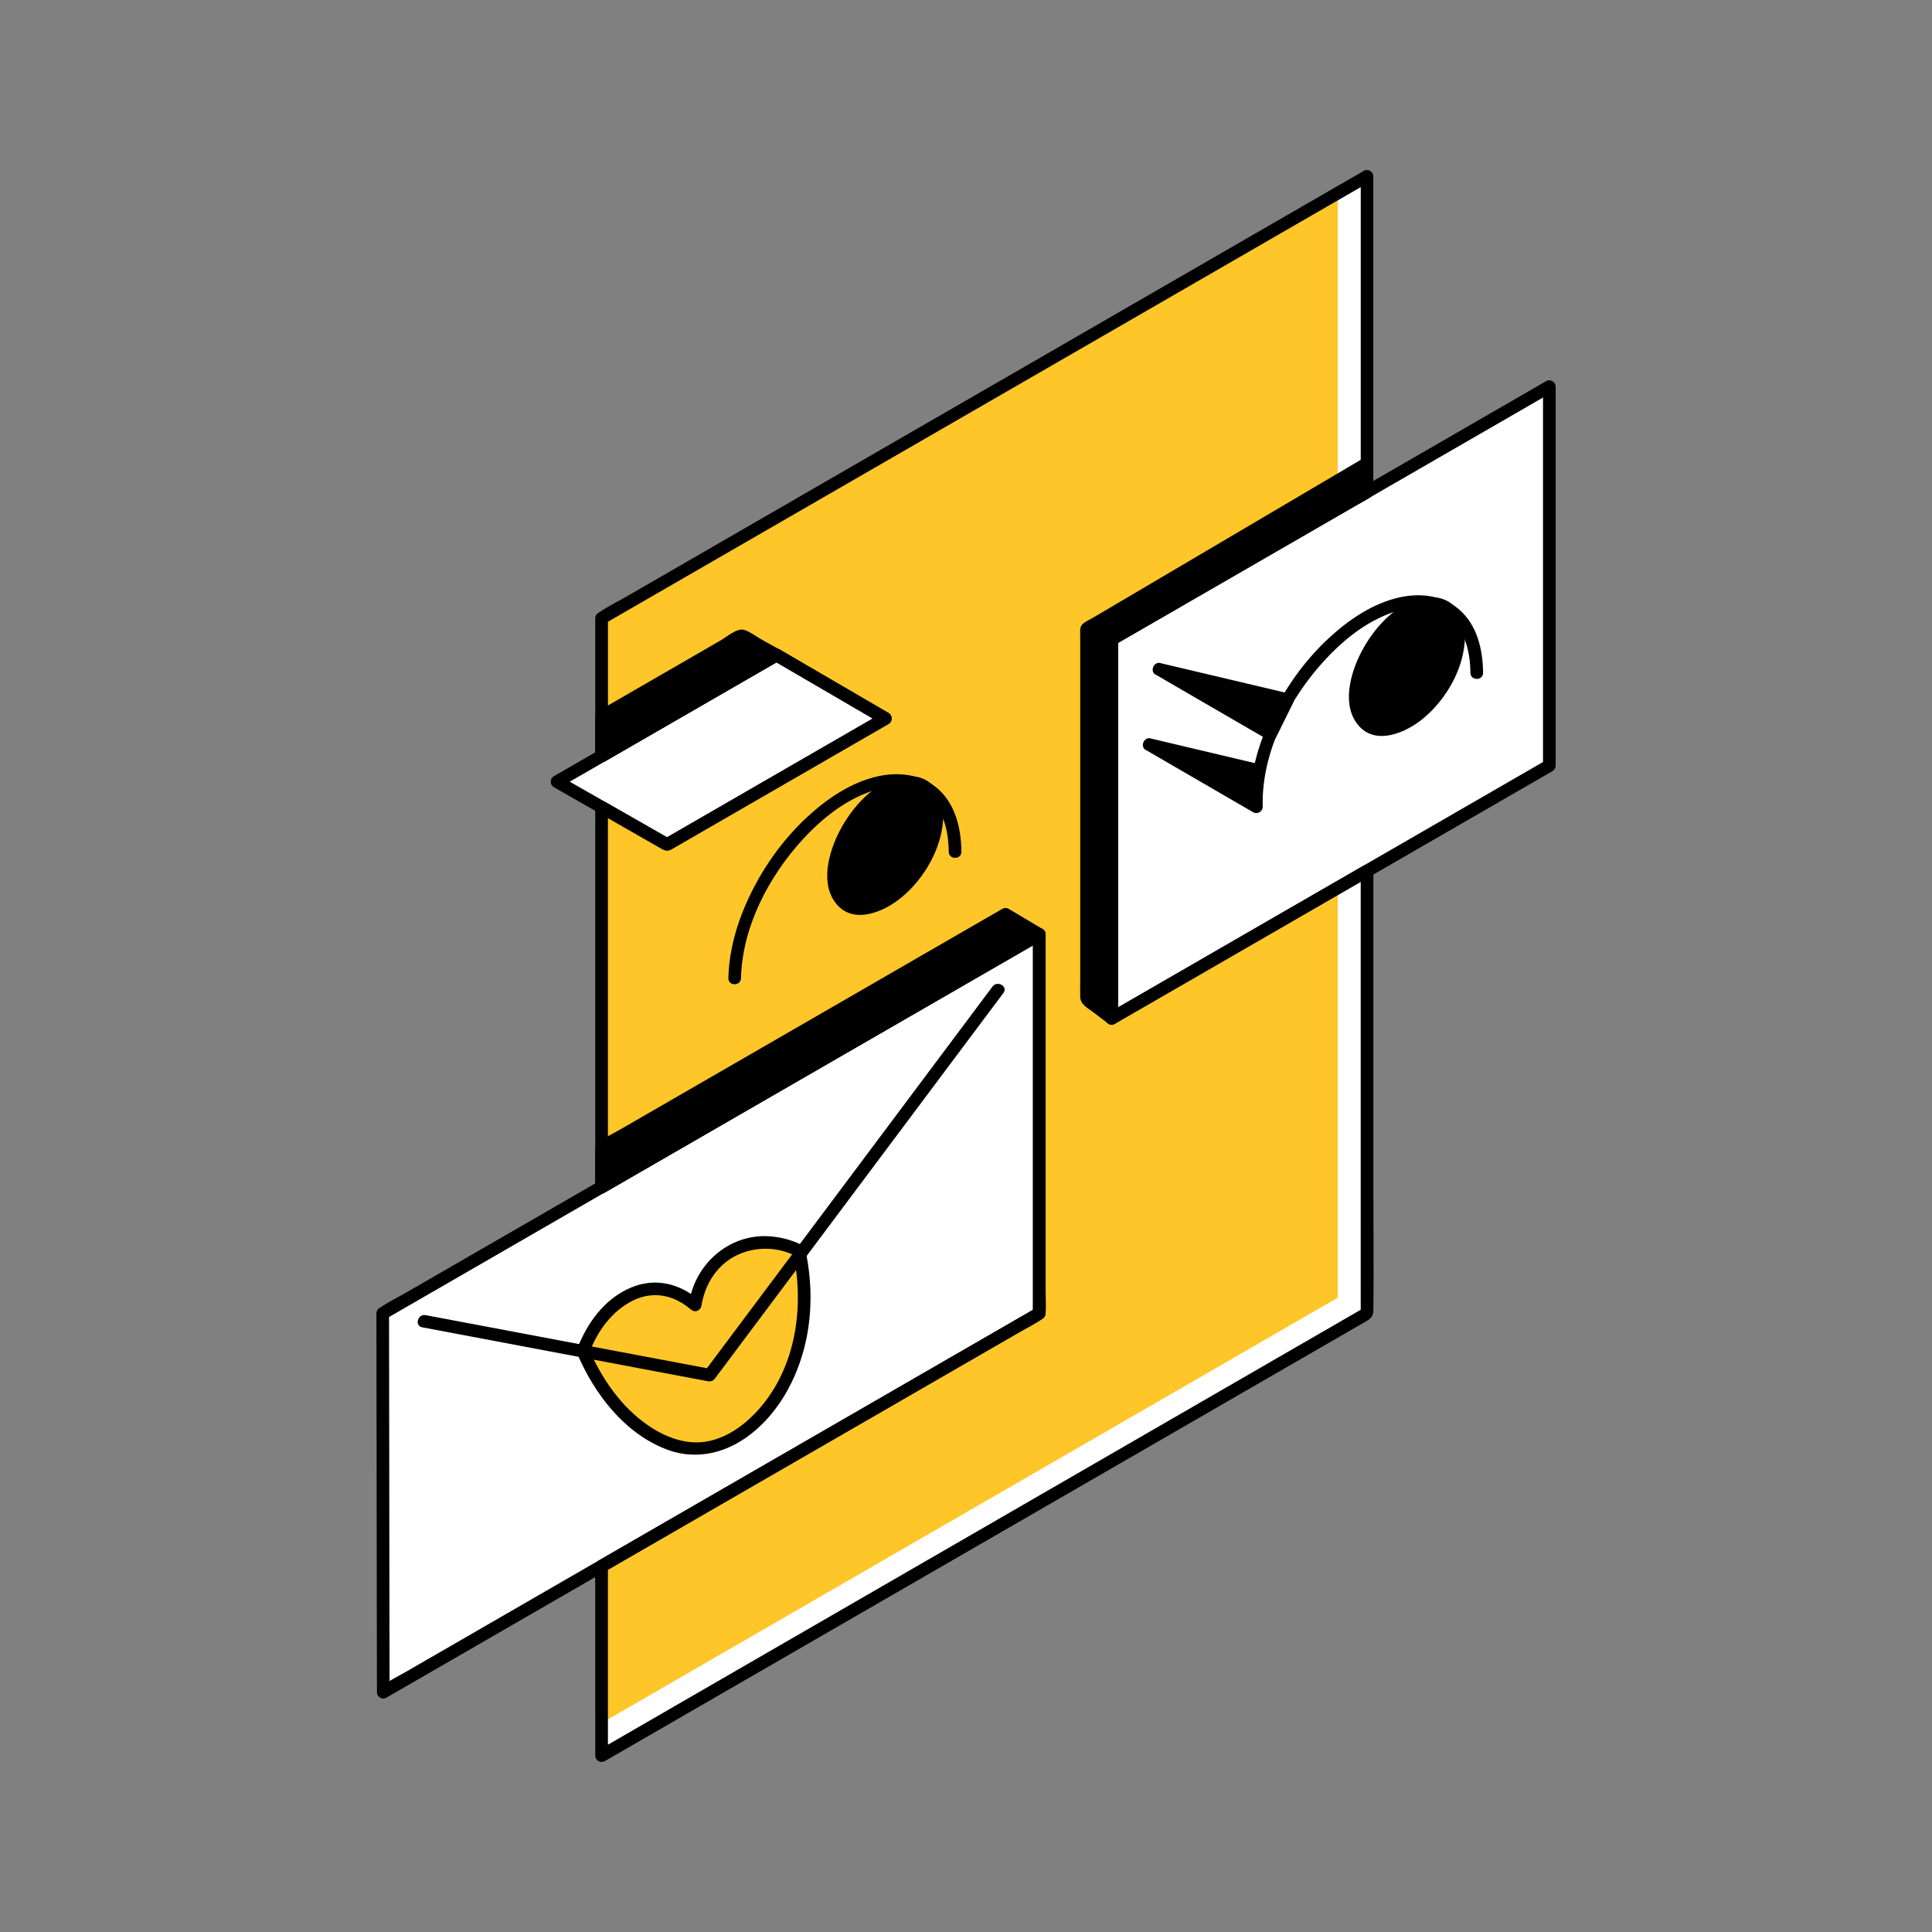
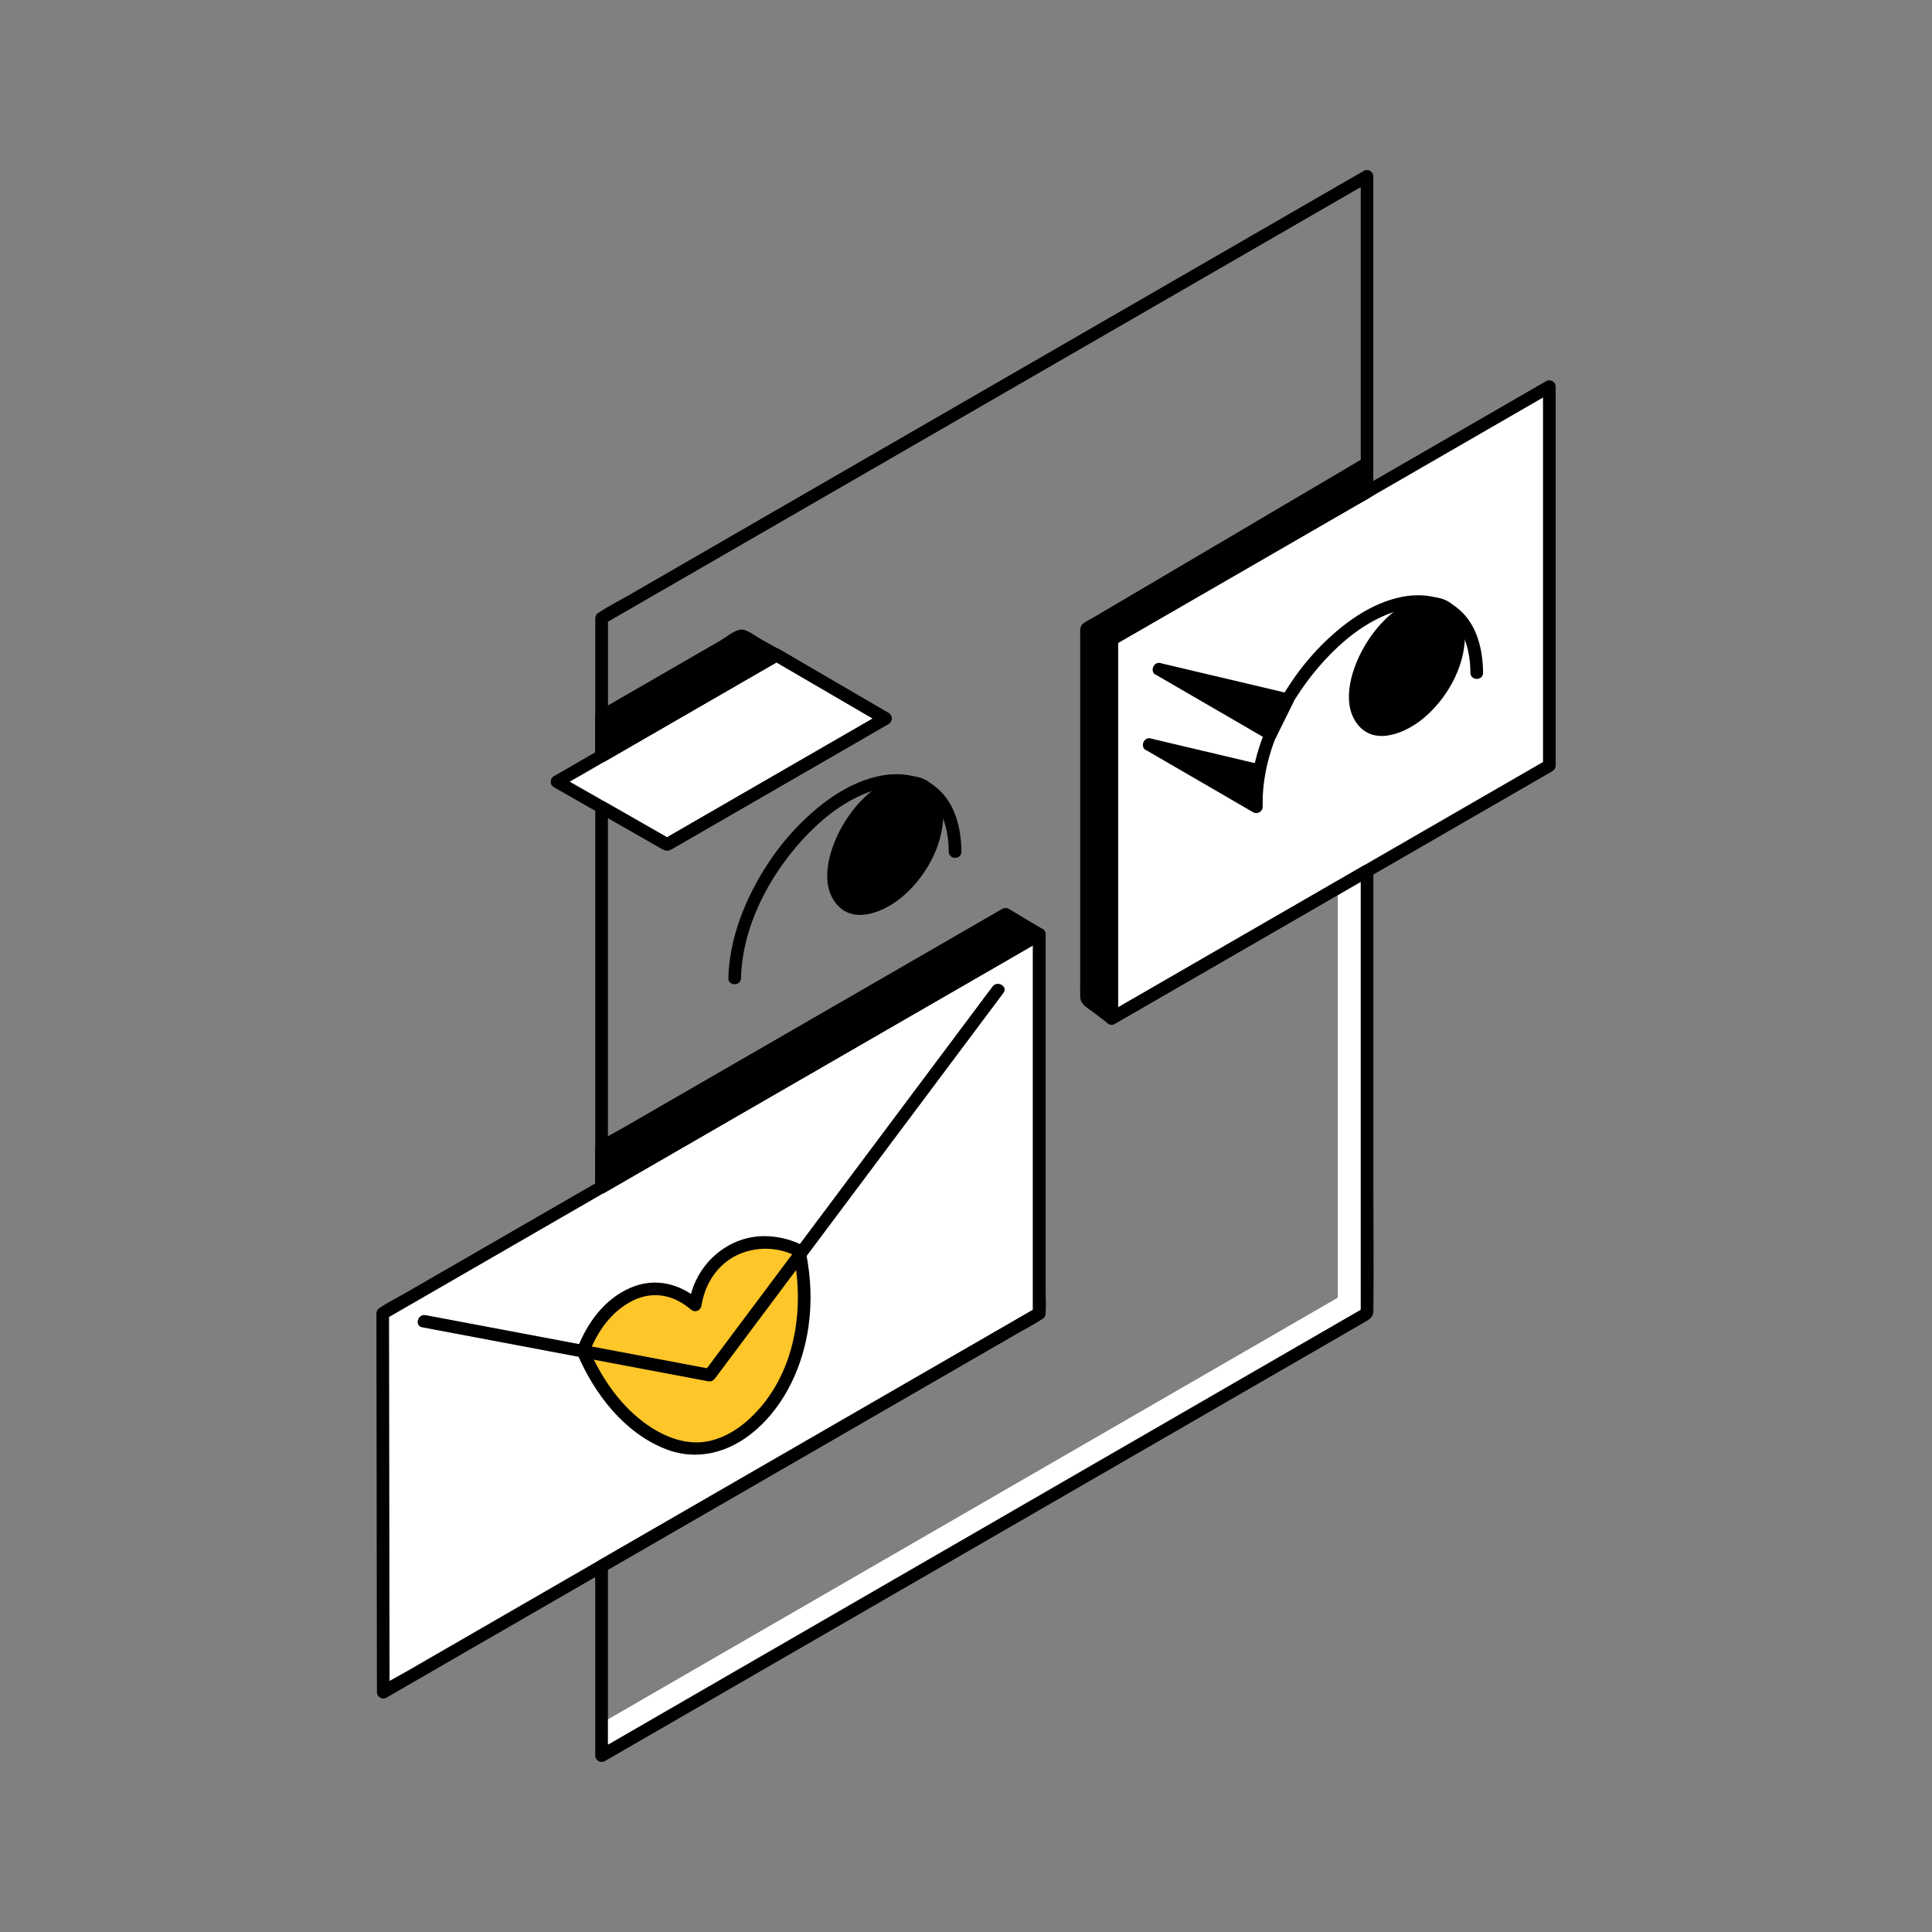
<svg xmlns="http://www.w3.org/2000/svg" id="Layer_1" data-name="Layer 1" viewBox="0 0 500 500">
  <rect x="0" y="0" width="500" height="500" fill="#808080" stroke="none" />
  <defs>
    <style>
      .cls-1 {
        fill: #fff;
      }

      .cls-2 {
        fill: #ffc629;
      }
    </style>
  </defs>
-   <polygon class="cls-2" points="353.77 127.3 353.77 45.63 155.67 160 155.67 195.67 200.95 169.53 229.13 185.96 172.63 218.58 155.67 208.89 155.67 307.22 268.95 241.82 268.95 339.92 155.67 405.32 155.67 454.37 353.77 339.92 353.77 225.4 287.69 263.55 287.69 165.45 353.77 127.3" />
  <g>
-     <polygon class="cls-1" points="346.22 49.99 346.22 126.16 353.77 127.3 353.77 45.63 346.22 49.99" />
    <polygon class="cls-1" points="346.22 335.84 155.67 445.93 155.67 454.37 353.77 339.92 353.77 225.4 346.22 229.76 346.22 335.84" />
  </g>
  <polygon class="cls-1" points="287.69 263.55 400.96 198.15 400.96 100.05 287.69 165.45 287.69 263.55" />
  <polygon class="cls-1" points="99.17 437.95 268.95 339.92 268.95 241.82 99.04 339.92 99.17 437.95" />
  <path class="cls-2" d="m150.91,349.71c3.79-10.44,12.18-16.84,20.02-16.16,1.59.14,5.15.74,9,4.18.09-.81,1.25-9.61,9.45-14.06,8.52-4.62,16.84-.33,17.45,0,6.21,28.21-10.27,50.06-25.32,51.22-11.22.86-24.01-9.6-30.6-25.19Z" />
  <path d="m377.48,164.79c.01-7.95-5.94-10.93-13.28-6.71-7.33,4.22-13.33,14.07-13.41,22.04-.07,8,5.86,11.09,13.25,6.85,7.4-4.24,13.42-14.19,13.43-22.17Z" />
  <path d="m242.47,211.1c.01-7.95-5.94-10.93-13.28-6.71-7.33,4.22-13.33,14.07-13.41,22.04-.07,8,5.86,11.09,13.25,6.85,7.4-4.24,13.42-14.19,13.43-22.17Z" />
  <polygon class="cls-1" points="144.17 202.31 200.95 169.53 229.13 185.96 172.63 218.58 144.17 202.31" />
  <polygon points="155.67 307.22 268.95 241.82 260.22 236.63 155.67 296.99 155.67 307.22" />
  <polygon points="353.77 119.96 281.2 162.75 281.2 258.61 287.69 263.55 287.69 165.45 353.77 127.3 353.77 119.96" />
  <polygon points="155.67 185.43 155.67 195.67 200.95 169.53 191.93 164.5 155.67 185.43" />
  <polygon points="297.39 192.68 325.14 208.79 325.14 199.25 297.39 192.68" />
  <polygon points="299.93 173.18 328.85 189.96 333.25 181.07 299.93 173.18" />
  <g>
    <path d="m288.51,264.96c12.84-7.41,25.68-14.83,38.52-22.24,20.29-11.71,40.58-23.43,60.87-35.14,4.63-2.67,9.26-5.35,13.89-8.02.5-.29.81-.84.81-1.41,0-11.05,0-22.11,0-33.16,0-17.61,0-35.22,0-52.84,0-4.03,0-8.07,0-12.1,0-1.25-1.39-2.03-2.46-1.41-12.84,7.41-25.68,14.83-38.52,22.24-20.29,11.71-40.58,23.43-60.87,35.14-4.63,2.67-9.26,5.35-13.89,8.02-.5.29-.81.84-.81,1.41,0,11.05,0,22.11,0,33.16,0,17.61,0,35.22,0,52.84,0,4.03,0,8.07,0,12.1,0,2.11,3.27,2.11,3.27,0,0-11.05,0-22.11,0-33.16,0-17.61,0-35.22,0-52.84,0-4.03,0-8.07,0-12.1l-.81,1.41c12.84-7.41,25.68-14.83,38.52-22.24,20.29-11.71,40.58-23.43,60.87-35.14,4.63-2.67,9.26-5.35,13.89-8.02l-2.46-1.41c0,11.05,0,22.11,0,33.16,0,17.61,0,35.22,0,52.84,0,4.03,0,8.07,0,12.1.27-.47.54-.94.81-1.41-12.84,7.41-25.68,14.83-38.52,22.24-20.29,11.71-40.58,23.43-60.87,35.14-4.63,2.67-9.26,5.35-13.89,8.02-1.82,1.05-.18,3.88,1.65,2.83Z" />
    <path d="m100,439.36c5.66-3.27,11.32-6.54,16.98-9.81,13.47-7.78,26.94-15.55,40.41-23.33,16.4-9.47,32.8-18.94,49.21-28.41,14.08-8.13,28.16-16.26,42.24-24.39,4.68-2.7,9.35-5.4,14.03-8.1,2.18-1.26,4.53-2.4,6.62-3.82.09-.06.2-.11.3-.17.5-.29.81-.84.81-1.41,0-11.05,0-22.11,0-33.16,0-17.61,0-35.22,0-52.84,0-4.03,0-8.07,0-12.1,0-1.25-1.39-2.03-2.46-1.41-5.67,3.27-11.33,6.54-17,9.81-13.48,7.78-26.96,15.57-40.44,23.35-16.42,9.48-32.83,18.95-49.25,28.43-14.09,8.13-28.18,16.27-42.27,24.4-4.68,2.7-9.36,5.4-14.04,8.1-2.19,1.26-4.53,2.4-6.62,3.82-.09.06-.2.11-.3.17-.5.29-.81.84-.81,1.41.02,11.05.03,22.09.05,33.14.02,17.6.05,35.2.07,52.79,0,4.03.01,8.06.02,12.09,0,2.11,3.27,2.11,3.27,0-.02-11.05-.03-22.09-.05-33.14-.02-17.6-.05-35.2-.07-52.79,0-4.03-.01-8.06-.02-12.09l-.81,1.41c5.67-3.27,11.33-6.54,17-9.81,13.48-7.78,26.96-15.57,40.44-23.35,16.42-9.48,32.83-18.95,49.25-28.43,14.09-8.13,28.18-16.27,42.27-24.4,4.68-2.7,9.36-5.4,14.04-8.1,1.45-.84,2.89-1.67,4.34-2.51.72-.41,1.65-.78,2.28-1.32.08-.07.2-.12.3-.17-.82-.47-1.64-.94-2.46-1.41,0,11.05,0,22.11,0,33.16,0,17.61,0,35.22,0,52.84,0,4.03,0,8.07,0,12.1.27-.47.54-.94.81-1.41-5.66,3.27-11.32,6.54-16.98,9.81-13.47,7.78-26.94,15.55-40.41,23.33-16.4,9.47-32.8,18.94-49.21,28.41-14.08,8.13-28.16,16.26-42.24,24.39-4.68,2.7-9.35,5.4-14.03,8.1-2.19,1.26-4.51,2.42-6.62,3.82-.09.06-.2.11-.3.17-1.82,1.05-.18,3.88,1.65,2.83Z" />
    <path d="m152.49,350.14c2.12-5.65,5.94-11,11.51-13.65,5.2-2.47,10.5-1.29,14.78,2.4,1.14.98,2.62.26,2.79-1.16-.02.13-.03.17.03-.2.06-.32.12-.64.19-.95.22-.94.5-1.88.85-2.78,1.09-2.8,2.89-5.34,5.26-7.21,5.03-3.96,12.45-4.5,18.1-1.5l-.75-.98c2.96,13.86.84,29.6-8.8,40.53-3.38,3.83-7.69,7.09-12.74,8.26-5.65,1.31-11.33-.82-15.97-4-7.06-4.84-12.09-12.25-15.44-20.02-.83-1.93-3.65-.26-2.83,1.65,4.41,10.26,12.08,20.27,22.76,24.47,8.35,3.28,16.76.83,23.35-4.89,7.76-6.74,12.26-16.83,13.67-26.87.87-6.19.62-12.47-.57-18.6-.4-2.07-1.08-2.5-2.9-3.21-2.14-.84-4.42-1.33-6.71-1.48-10.53-.69-19.57,7.48-20.79,17.78.93-.39,1.86-.77,2.79-1.16-5.14-4.42-11.5-6.02-17.86-3.31-6.81,2.9-11.37,9.26-13.9,16-.74,1.97,2.42,2.83,3.15.87Z" />
    <path d="m109.28,343.51c8.3,1.57,16.61,3.14,24.91,4.7,13.26,2.5,26.52,5.01,39.78,7.51,3.08.58,6.16,1.16,9.24,1.74.79.15,1.38-.12,1.85-.75,8.46-11.31,16.92-22.61,25.38-33.92,13.36-17.86,26.73-35.72,40.09-53.58,3.05-4.08,6.1-8.16,9.16-12.24,1.26-1.69-1.58-3.32-2.83-1.65-8.46,11.31-16.92,22.61-25.38,33.92-13.36,17.86-26.73,35.72-40.09,53.58-3.05,4.08-6.1,8.16-9.16,12.24l1.85-.75c-8.3-1.57-16.61-3.14-24.91-4.7-13.26-2.5-26.52-5.01-39.78-7.51-3.08-.58-6.16-1.16-9.24-1.74-2.06-.39-2.94,2.76-.87,3.15h0Z" />
    <path d="m383.82,174.12c-.05-5.94-1.53-12.42-6.25-16.43-4.24-3.6-9.88-4.27-15.19-3.13-7.02,1.51-13.34,5.81-18.53,10.63-5.6,5.2-10.27,11.49-13.79,18.27-3.75,7.22-6.35,15.19-6.55,23.37-.05,2.11,3.22,2.11,3.27,0,.32-13.23,7.16-26.27,15.95-35.87,4.45-4.86,9.76-9.23,15.89-11.79,4.66-1.94,10.37-2.91,14.97-.3,5.37,3.04,6.9,9.52,6.95,15.25.02,2.1,3.29,2.11,3.27,0h0Z" />
    <path d="m379.12,164.79c-.04-2.97-.77-6.15-3.08-8.21-2.17-1.94-5.08-2.36-7.86-1.81-7.02,1.37-12.74,7.93-15.88,13.99-2.81,5.42-5.2,13.78-.71,19.01s12.22,1.86,16.61-1.73c6.14-5.02,10.82-13.22,10.93-21.26.03-2.11-3.24-2.11-3.27,0-.08,5.89-3.07,11.71-6.93,16.02-2.9,3.24-8.72,8.24-13.47,5.9-4.71-2.32-2.99-9.79-1.56-13.56,2.11-5.58,6.23-11,11.53-13.88,2.19-1.19,5.1-2.14,7.49-.93s2.92,4.05,2.95,6.44c.02,2.1,3.3,2.11,3.27,0Z" />
    <path d="m248.81,220.43c-.05-5.94-1.53-12.42-6.25-16.43-4.24-3.6-9.88-4.27-15.19-3.13-7.02,1.51-13.34,5.81-18.53,10.63-5.6,5.2-10.27,11.49-13.79,18.27-3.75,7.22-6.35,15.19-6.55,23.37-.05,2.11,3.22,2.11,3.27,0,.32-13.23,7.16-26.27,15.95-35.87,4.45-4.86,9.76-9.23,15.89-11.79,4.66-1.94,10.37-2.91,14.97-.3,5.37,3.04,6.9,9.52,6.95,15.25.02,2.1,3.29,2.11,3.27,0h0Z" />
    <path d="m244.11,211.1c-.04-2.97-.77-6.15-3.08-8.21-2.17-1.94-5.08-2.36-7.86-1.81-7.02,1.37-12.74,7.93-15.88,13.99-2.81,5.42-5.2,13.78-.71,19.01s12.22,1.86,16.61-1.73c6.14-5.02,10.82-13.22,10.93-21.26.03-2.11-3.24-2.11-3.27,0-.08,5.89-3.07,11.71-6.93,16.02-2.9,3.24-8.72,8.24-13.47,5.9-4.71-2.32-2.99-9.79-1.56-13.56,2.11-5.58,6.23-11,11.53-13.88,2.19-1.19,5.1-2.14,7.49-.93,2.34,1.2,2.92,4.05,2.95,6.44.02,2.1,3.3,2.11,3.27,0Z" />
    <path d="m145,203.72c16.58-9.57,33.16-19.15,49.74-28.72,2.34-1.35,4.69-2.71,7.03-4.06h-1.65c9.39,5.48,18.79,10.95,28.18,16.43v-2.83c-16.48,9.52-32.97,19.03-49.45,28.55-2.35,1.36-4.7,2.71-7.05,4.07h1.65c-9.49-5.42-18.97-10.85-28.46-16.27-1.83-1.05-3.48,1.78-1.65,2.83,6.02,3.44,12.04,6.89,18.06,10.33,3.11,1.78,6.22,3.56,9.34,5.34.9.52,1.61,1.06,2.71.6.3-.12.58-.34.86-.5l40.99-23.67c4.88-2.82,9.77-5.64,14.65-8.46,1.06-.61,1.06-2.21,0-2.83-9.39-5.48-18.79-10.95-28.18-16.43-.51-.3-1.14-.29-1.65,0-16.58,9.57-33.16,19.15-49.74,28.72-2.34,1.35-4.69,2.71-7.03,4.06-1.82,1.05-.18,3.88,1.65,2.83Z" />
    <path d="m355.41,127.3V45.63c0-1.25-1.39-2.03-2.46-1.41-6.58,3.8-13.17,7.6-19.75,11.4-15.8,9.12-31.61,18.25-47.41,27.37-19.05,11-38.09,21.99-57.14,32.99-16.46,9.51-32.93,19.01-49.39,28.52-5.44,3.14-10.89,6.29-16.33,9.43-2.56,1.48-5.28,2.82-7.74,4.47-.11.07-.22.13-.33.19-.5.29-.81.84-.81,1.41v35.67c0,1.25,1.39,2.03,2.46,1.41,13.24-7.64,26.48-15.29,39.72-22.93,1.85-1.07,3.7-2.14,5.55-3.2h-1.65c9.39,5.48,18.79,10.95,28.18,16.43v-2.83c-16.48,9.52-32.97,19.03-49.45,28.55-2.35,1.36-4.7,2.71-7.05,4.07h1.65c-5.65-3.23-11.3-6.46-16.95-9.69-1.07-.61-2.46.16-2.46,1.41v98.34c0,1.25,1.39,2.03,2.46,1.41,12.84-7.41,25.68-14.83,38.52-22.24,20.29-11.71,40.58-23.43,60.87-35.14,4.63-2.67,9.26-5.35,13.89-8.02l-2.46-1.41v98.1c.27-.47.54-.94.81-1.41-6.81,3.93-13.62,7.86-20.43,11.79-14.31,8.26-28.62,16.52-42.92,24.78-13.09,7.55-26.17,15.11-39.26,22.66-3.22,1.86-6.45,3.72-9.67,5.58-.88.51-1.66.83-1.81,2.01-.19,1.51,0,3.18,0,4.7v44.33c0,1.24,1.39,2.03,2.46,1.41,3.86-2.23,7.72-4.46,11.59-6.69,9.91-5.72,19.82-11.45,29.72-17.17,13.44-7.76,26.87-15.52,40.31-23.29,14.45-8.35,28.89-16.69,43.34-25.04,12.94-7.47,25.87-14.95,38.81-22.42,8.91-5.15,17.82-10.29,26.73-15.44,2.16-1.25,4.32-2.5,6.49-3.75,1.23-.71,1.91-1.31,1.93-2.85.12-10.08,0-20.16,0-30.24v-83.5c0-1.25-1.39-2.03-2.46-1.41-7.42,4.28-14.83,8.56-22.25,12.84-11.89,6.87-23.78,13.73-35.67,20.6-2.72,1.57-5.44,3.14-8.16,4.71l2.46,1.41v-98.1c-.27.47-.54.94-.81,1.41,7.42-4.28,14.83-8.56,22.25-12.84,11.89-6.87,23.78-13.73,35.67-20.6,2.72-1.57,5.44-3.14,8.16-4.71,1.82-1.05.18-3.88-1.65-2.83-9.37,5.41-18.73,10.82-28.1,16.22-12.02,6.94-24.04,13.88-36.07,20.82-.86.5-2.35,1.05-2.67,2.08-.22.7-.06,1.65-.06,2.37v62.81c0,10.93-.28,21.9,0,32.83,0,.18,0,.35,0,.53,0,1.25,1.39,2.03,2.46,1.41,7.42-4.28,14.83-8.56,22.25-12.84,11.89-6.87,23.78-13.73,35.67-20.6,2.72-1.57,5.44-3.14,8.16-4.71-.82-.47-1.64-.94-2.46-1.41v114.53l.81-1.41c-6.57,3.79-13.14,7.59-19.7,11.38-15.77,9.11-31.55,18.23-47.32,27.34-19.08,11.02-38.16,22.05-57.24,33.07-16.49,9.53-32.98,19.06-49.48,28.59-5.43,3.14-10.87,6.28-16.3,9.42l-5.07,2.93c-.84.49-1.9.91-2.65,1.53-.09.08-.22.13-.33.19l2.46,1.41v-49.05l-.81,1.41c10.32-5.96,20.64-11.91,30.95-17.87,18.68-10.79,37.37-21.57,56.05-32.36,6.7-3.87,13.4-7.74,20.1-11.6,1.71-.99,3.43-1.98,5.14-2.97.99-.57,1.73-.92,1.85-2.23.15-1.71,0-3.51,0-5.23v-92.65c0-1.25-1.39-2.03-2.46-1.41-12.84,7.41-25.68,14.83-38.52,22.24-20.29,11.71-40.58,23.43-60.87,35.14-4.63,2.67-9.26,5.35-13.89,8.02l2.46,1.41v-98.34l-2.46,1.41c5.35,3.06,10.71,6.12,16.06,9.18,1.24.71,2.09.77,3.31.07,1.67-.96,3.33-1.92,5-2.89,13.09-7.56,26.18-15.11,39.27-22.67,3.82-2.21,7.65-4.41,11.47-6.62,1.06-.61,1.06-2.21,0-2.83-9.39-5.48-18.79-10.95-28.18-16.43-.51-.3-1.14-.29-1.65,0-13.24,7.64-26.48,15.29-39.72,22.93-1.85,1.07-3.7,2.14-5.55,3.2l2.46,1.41v-35.67l-.81,1.41c6.58-3.8,13.17-7.6,19.75-11.4,15.8-9.12,31.61-18.25,47.41-27.37,19.05-11,38.09-21.99,57.14-32.99,16.46-9.51,32.93-19.01,49.39-28.52,5.44-3.14,10.89-6.29,16.33-9.43l5.08-2.93c.84-.49,1.9-.91,2.66-1.53.09-.08.23-.13.33-.19l-2.46-1.41v81.67c0,2.11,3.27,2.11,3.27,0Z" />
    <path d="m156.5,308.64c12.84-7.41,25.68-14.83,38.52-22.24,20.29-11.71,40.58-23.43,60.87-35.14,4.63-2.67,9.26-5.35,13.89-8.02,1.07-.62,1.05-2.2,0-2.83-2.91-1.73-5.82-3.46-8.73-5.2-.5-.3-1.15-.29-1.65,0-13.73,7.93-27.47,15.86-41.2,23.79-19.14,11.05-38.29,22.11-57.43,33.16-1.88,1.08-3.95,2.05-5.73,3.31-1.26.9-1,2.2-1,3.6v8.16c0,2.11,3.27,2.11,3.27,0v-10.23l-.81,1.41c11.79-6.81,23.59-13.62,35.38-20.43,18.78-10.84,37.55-21.68,56.33-32.52,4.28-2.47,8.56-4.94,12.84-7.41h-1.65c2.91,1.73,5.82,3.46,8.73,5.2v-2.83c-12.84,7.41-25.68,14.83-38.52,22.24-20.29,11.71-40.58,23.43-60.87,35.14-4.63,2.67-9.26,5.35-13.89,8.02-1.82,1.05-.18,3.88,1.65,2.83Z" />
    <path d="m352.94,118.54c-9.99,5.89-19.98,11.78-29.97,17.68-13.29,7.84-26.58,15.68-39.87,23.51-.88.52-1.91.97-2.72,1.6-1.04.8-.82,1.98-.82,3.14v88.68c0,1.6-.03,3.2,0,4.8.04,2.03,1.9,2.89,3.41,4.04,1.3.99,2.59,1.98,3.89,2.96,1.02.78,2.46-.29,2.46-1.41v-98.1c-.27.47-.54.94-.81,1.41,8.84-5.11,17.69-10.21,26.53-15.32,12.1-6.99,24.21-13.98,36.31-20.97,1.04-.6,2.24-1.13,3.21-1.85,1.13-.85.84-2.25.84-3.52v-5.25c0-2.11-3.27-2.11-3.27,0v7.34l.81-1.41c-9.37,5.41-18.73,10.82-28.1,16.22-12.02,6.94-24.04,13.88-36.07,20.82-.86.5-2.35,1.05-2.67,2.08-.22.7-.06,1.65-.06,2.37v84.21c0,3.72-.43,7.73,0,11.43.02.17,0,.36,0,.53.82-.47,1.64-.94,2.46-1.41-2.16-1.65-4.33-3.3-6.49-4.95l.81,1.41v-95.85l-.81,1.41c8.17-4.82,16.33-9.63,24.5-14.45,13.02-7.68,26.05-15.36,39.07-23.04,3-1.77,6-3.54,9-5.31,1.81-1.07.17-3.9-1.65-2.83Z" />
    <path d="m154.04,185.43v10.23c0,1.25,1.39,2.03,2.46,1.41,13.24-7.64,26.48-15.29,39.72-22.93,1.85-1.07,3.7-2.14,5.55-3.2,1.05-.61,1.07-2.23,0-2.83-1.5-.84-3-1.68-4.51-2.51s-3.09-2.1-4.7-2.6c-1.78-.55-4.68,1.95-6.1,2.76-8.24,4.76-16.47,9.51-24.71,14.27-2.3,1.33-4.6,2.66-6.9,3.98-1.82,1.05-.18,3.88,1.65,2.83,10.58-6.11,21.16-12.21,31.73-18.32,1.51-.87,3.01-1.74,4.52-2.61h-1.65c3,1.68,6.01,3.35,9.01,5.03v-2.83c-13.24,7.64-26.48,15.29-39.72,22.93-1.85,1.07-3.7,2.14-5.55,3.2l2.46,1.41v-10.23c0-2.11-3.27-2.11-3.27,0Z" />
    <path d="m296.56,194.1c8.09,4.7,16.19,9.39,24.28,14.09,1.16.67,2.32,1.34,3.48,2.02,1.07.62,2.46-.17,2.46-1.41v-9.53c0-.7-.51-1.41-1.2-1.58-8.11-1.92-16.22-3.84-24.34-5.76-1.14-.27-2.28-.54-3.42-.81-2.05-.48-2.92,2.67-.87,3.15,8.11,1.92,16.22,3.84,24.34,5.76,1.14.27,2.28.54,3.42.81l-1.2-1.58v9.53l2.46-1.41c-8.09-4.7-16.19-9.39-24.28-14.09-1.16-.67-2.32-1.34-3.48-2.02-1.82-1.06-3.47,1.77-1.65,2.83Z" />
    <path d="m299.1,174.6c8.43,4.89,16.86,9.78,25.28,14.67,1.21.7,2.43,1.41,3.64,2.11.72.42,1.84.21,2.24-.59,1.47-2.96,2.93-5.93,4.4-8.89.45-.91.11-2.15-.98-2.4-9.74-2.3-19.48-4.61-29.22-6.91-1.37-.32-2.74-.65-4.11-.97-2.05-.48-2.92,2.67-.87,3.15,9.74,2.3,19.48,4.61,29.22,6.91,1.37.32,2.74.65,4.11.97l-.98-2.4c-1.47,2.96-2.93,5.93-4.4,8.89l2.24-.59c-8.43-4.89-16.86-9.78-25.28-14.67-1.21-.7-2.43-1.41-3.64-2.11-1.82-1.06-3.47,1.77-1.65,2.83Z" />
  </g>
</svg>